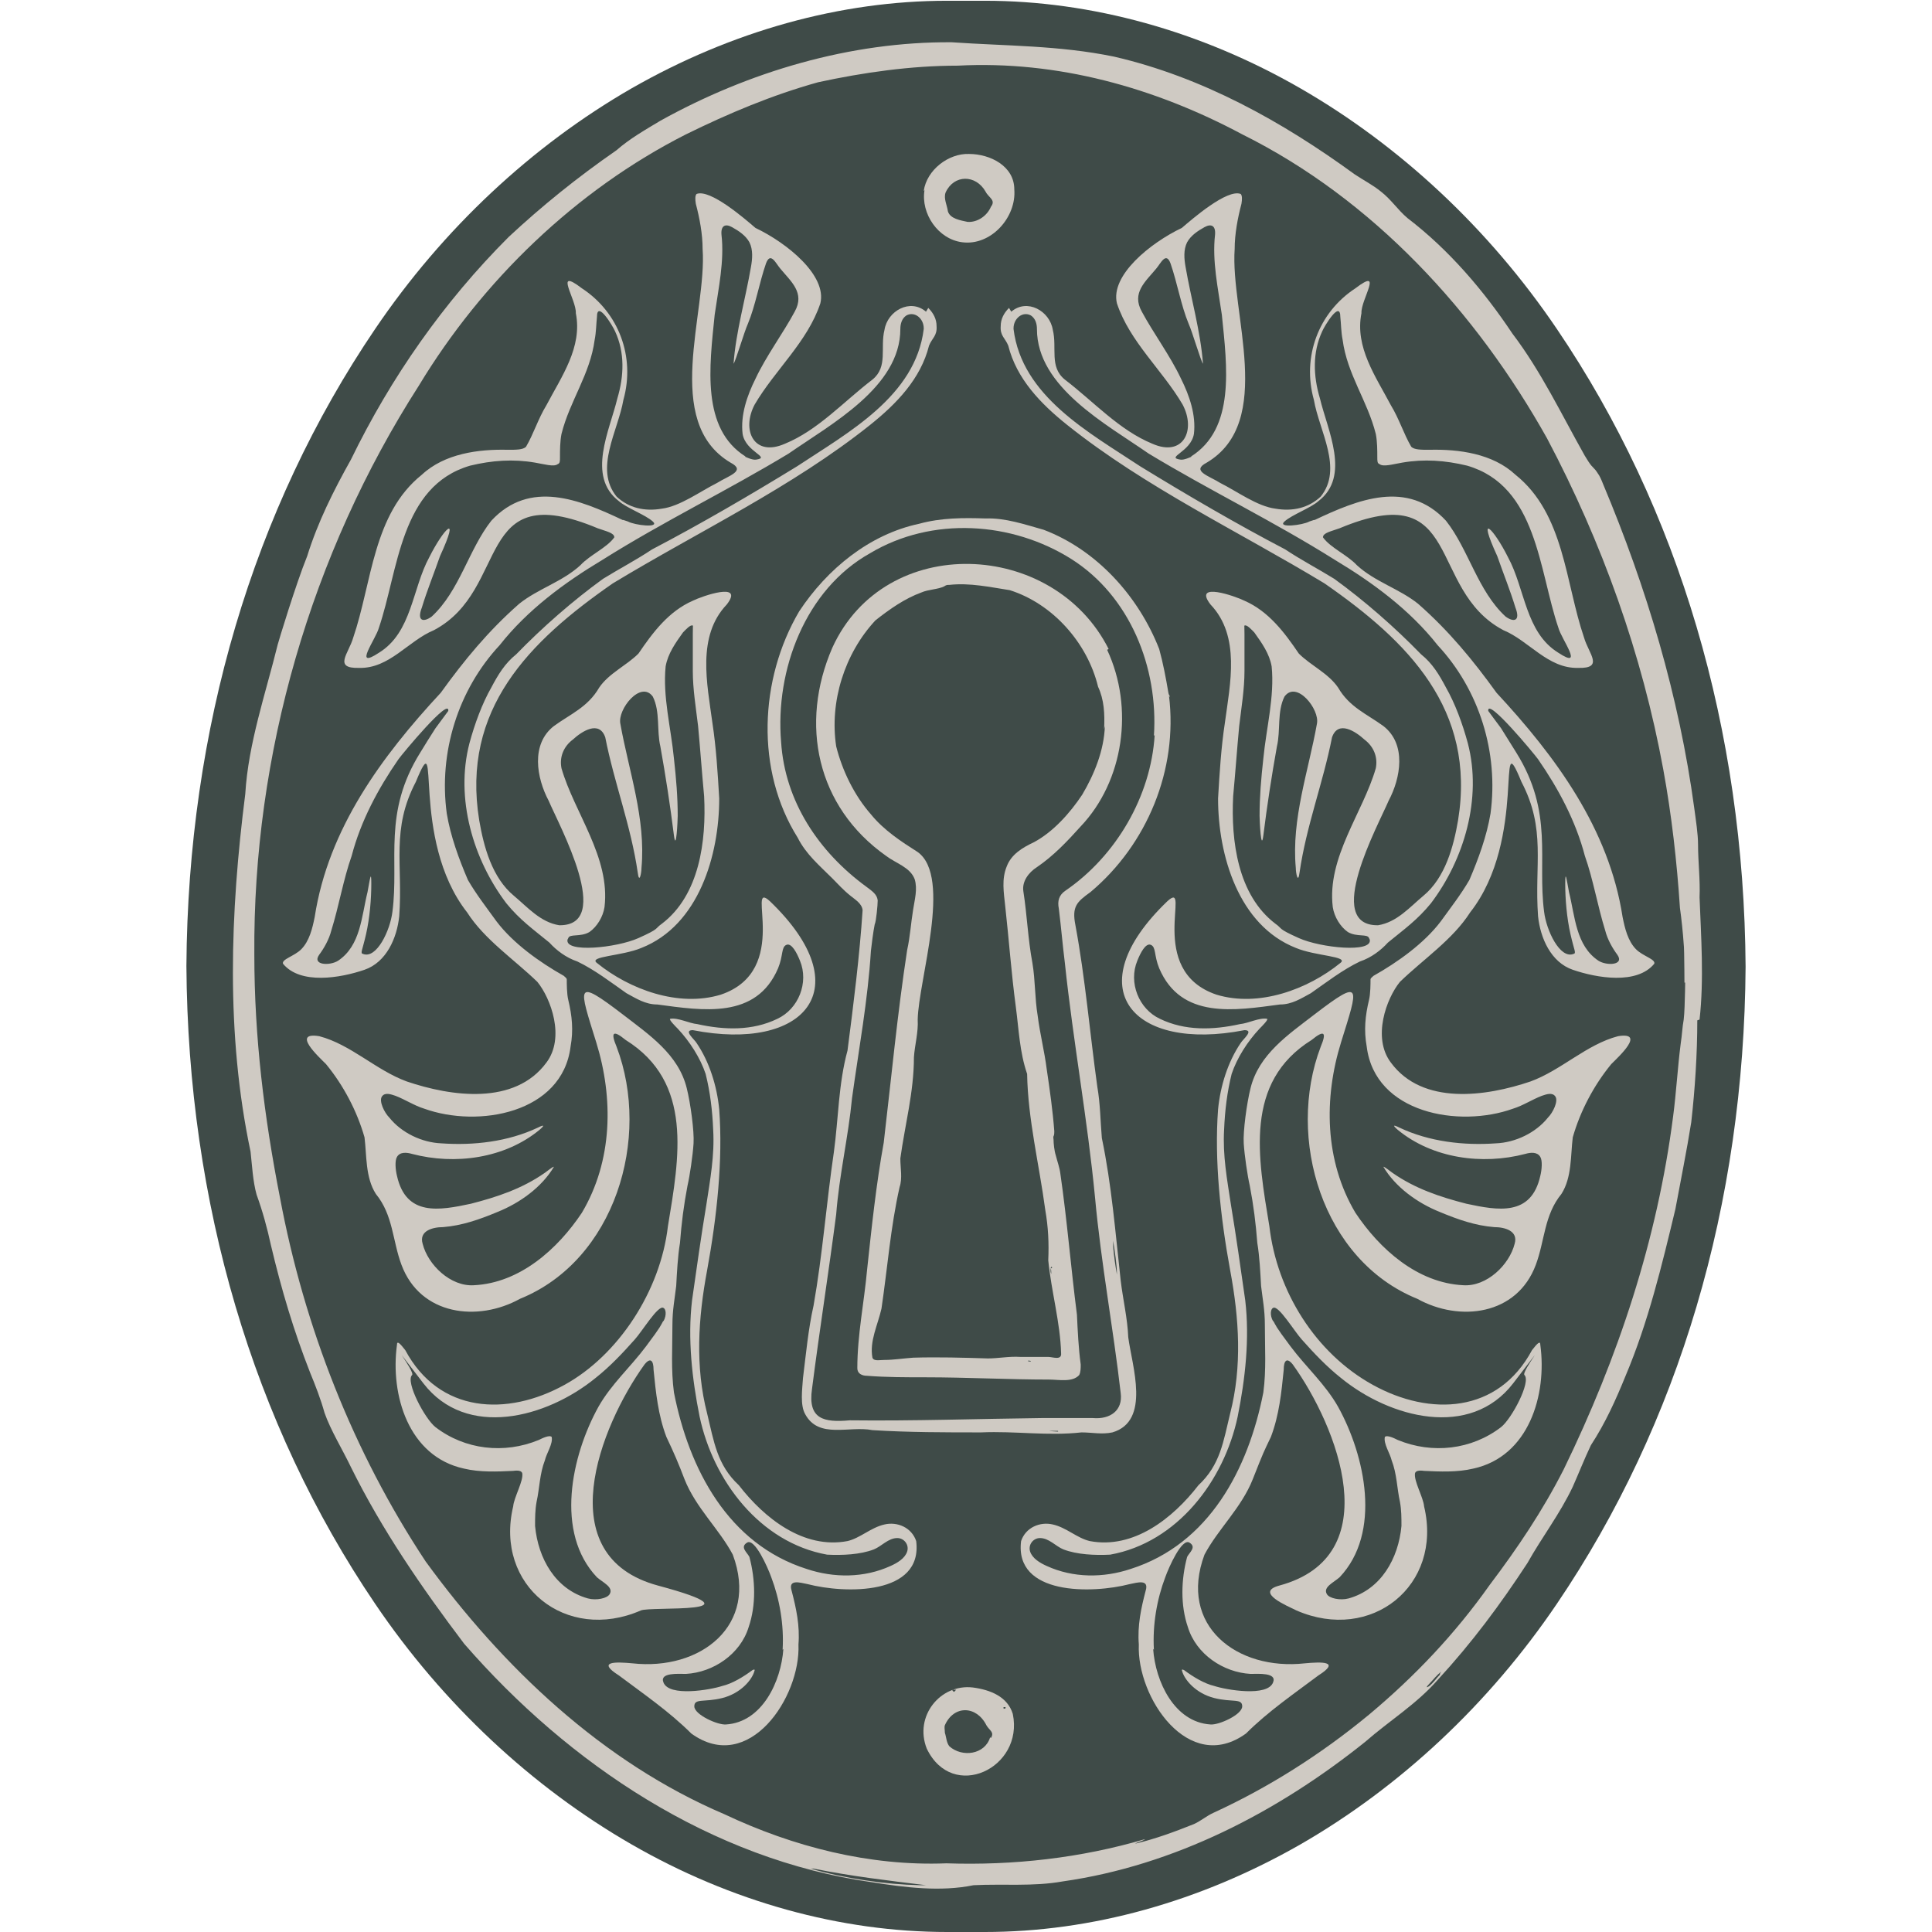
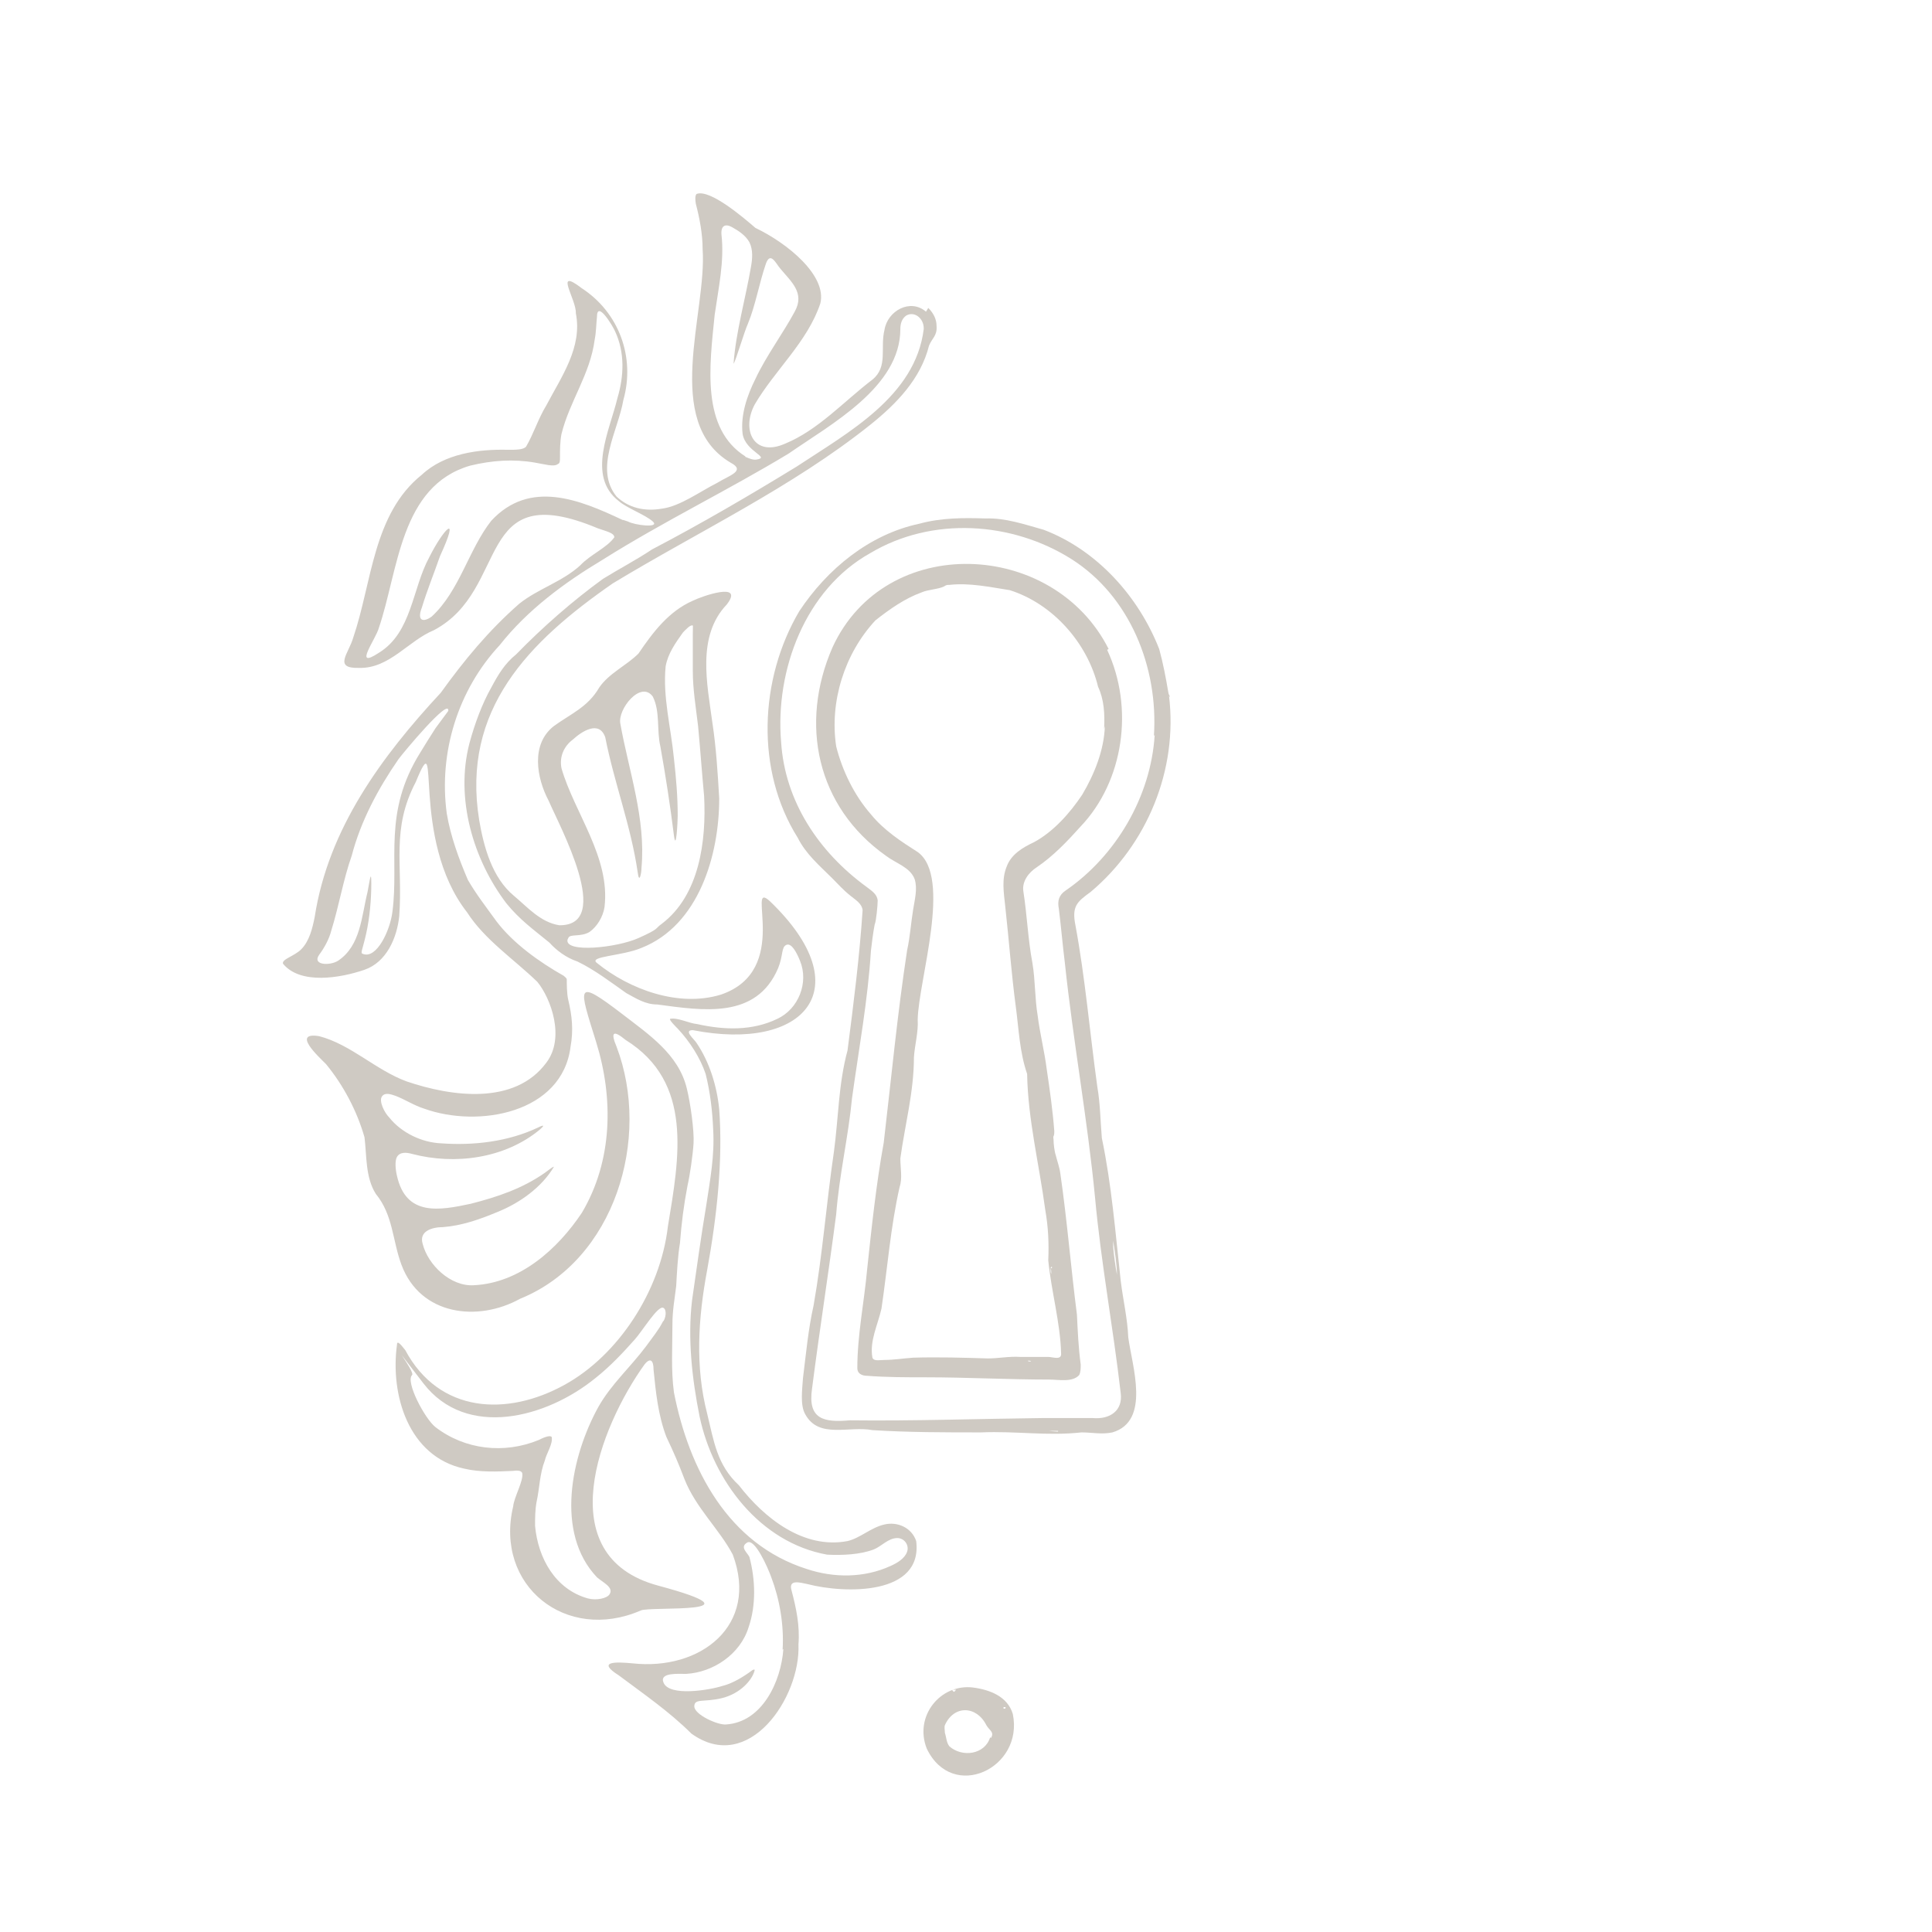
<svg xmlns="http://www.w3.org/2000/svg" version="1.1" width="256" height="256">
  <svg id="SvgjsSvg1006" version="1.1" viewBox="0 0 256 256">
    <defs>
      <style>
      .st0 {
        fill: #cfcac3;
      }

      .st1 {
        fill: #3f4b48;
      }
    </style>
    </defs>
-     <path class="st1" d="M130.5,256s0,0,0,0c14.1,0,28.5-4,41.8-11.6,13.2-7.6,25-18.6,34-31.9,16.2-23.9,24.8-53,25-84.4h0c-.2-31.4-8.8-60.6-25-84.5-9-13.3-20.8-24.3-34-31.9-13.2-7.6-27.7-11.6-41.8-11.6s-1.7,0-2.5,0c-.8,0-1.7,0-2.5,0-14.1,0-28.5,4-41.8,11.6-13.2,7.6-25,18.6-34,31.9-16.2,23.9-24.8,53-25,84.4h0c.2,31.4,8.8,60.6,25,84.5,9,13.3,20.8,24.3,34,31.9,13.2,7.6,27.7,11.6,41.8,11.6s1.7,0,2.5,0c.8,0,1.7,0,2.5,0Z" />
    <g>
-       <path id="SvgjsPath1005" class="st0" d="M224.9,135.2h0c0,4.4-.3,9.1-.8,13.5-.6,3.8-1.4,7.7-2.1,11.5-1.8,7.5-3.6,15-6.6,22.1-1.3,3.2-2.7,6.3-4.6,9.2-.9,1.9-1.6,3.7-2.4,5.5-1.7,3.6-4.1,6.7-6,10.1-3.6,5.5-7.3,10.5-11.9,15.5-2.8,3.2-6.4,5.4-9.6,8.2-11.6,9.3-25.3,16.4-40.1,18.5-3.9.7-7.9.3-11.8.5-4.4.9-9.1.3-13.5-.4-21.2-3-40.1-15.6-54-31.6-5.6-7.4-10.9-15.1-15-23.4-1.1-2.3-2.7-4.9-3.5-7.2-.5-1.8-1.2-3.6-1.9-5.3-2.2-5.6-3.8-11-5.2-16.9-.5-2.3-1.1-4.5-1.9-6.7-.5-1.8-.6-3.9-.8-5.7-3.3-15.6-2.7-31.7-.7-47.4.4-6.7,2.7-13.3,4.3-19.8.1-.4,2.4-8,3.9-11.7,1.4-4.5,3.5-8.7,5.8-12.8,5.3-10.9,12.3-20.9,20.9-29.5,4.4-4.1,9.1-7.9,14.3-11.5,1.7-1.5,3.8-2.7,5.8-3.9,11.7-6.5,25.2-10.5,38.6-10.4,7.2.5,14.2.4,21.5,1.9,11.7,2.7,22.3,8.6,31.9,15.6,1.2.8,2.4,1.4,3.5,2.3,1.4,1.1,2.2,2.4,3.5,3.5,5.5,4.2,10.1,9.6,13.9,15.3,3.8,5,6.5,10.7,9.6,16.2.2.3.3.5.5.8.6.9.7.7,1.2,1.5.3.4.5.9.7,1.4,5.8,13.8,10.1,28.2,12.1,43,.2,1.5.5,3.4.5,4.8,0,2.3.3,4.7.2,7,.2,5.2.6,10.9,0,16.2ZM122,249.8h.1c0,0,.8,0,.6,0-4.9-.6-10-1.2-14.9-2.2-.2,0-.5,0-.4,0,4.5,1.3,9.9,2.1,14.5,2.2ZM190.8,221.8h0c0-.1.2-.3.2-.3-.6.4-1.1,1.1-1.6,1.6-.3.3-.6.7,0,.3.5-.4,1-1.1,1.4-1.5ZM223.2,130.2c0,1.8,0-4.7-.1-5.1-.1-1.5-.3-3.4-.5-4.8-.4-6.1-1.1-12.3-2.2-18.3-2.8-15.3-8.1-30.1-15.4-43.9-9.4-16.8-23.1-31.7-40.4-40.3-11.6-6.2-24.5-9.8-37.7-9.1-6.2,0-12.5.9-18.5,2.2-6.1,1.7-11.8,4.1-17.5,6.9-14.6,7.4-27,19.4-35.4,33.3-14.3,22.3-22,48.9-21.8,75.4,0,10.9,1.3,21.5,3.4,32.2,3.2,17.1,9.7,33.7,19.3,48.2,10.2,14,23.4,26.6,39.6,33.5,9.1,4.3,19.2,6.9,29.4,6.5,8.9.3,17.8-.7,26.3-3.2.1,0-.3.2-.6.3-.4.1-.7.3-.7.3,2.6-.6,5.3-1.6,7.8-2.6.9-.4,1.7-1.1,2.6-1.5,7.4-3.4,14.3-7.8,20.6-13,6.1-5.1,11.4-10.7,16-17.2,3.7-4.9,7-9.8,9.8-15.3,7.2-14.8,12.4-30.4,14.5-46.8.4-3,.6-6.5,1-9.6.2-1.3.2-2.1.4-3.2.2-1.6.2-6.7.2-4.9Z" />
      <path class="st0" d="M154.9,92.2h0c1.2,9.8-2.9,19.7-10.4,26-1.8,1.3-2.5,1.9-2,4.4,1.3,7,1.9,14.2,2.9,21.4.4,2.3.4,4.5.6,6.8,1.3,6.2,1.8,12.6,2.5,18.9.3,2.5.9,5,1,7.5.5,3.8,3,11.1-2.1,12.6-1.4.3-2.7,0-4.1,0-4.5.5-8.7-.2-13.3,0-4.7,0-9.7,0-14.4-.3-3.1-.6-7.1,1.2-8.9-2.1-.7-1.2-.4-3.3-.3-4.8.4-3.2.7-6.5,1.4-9.6,1.2-6.8,1.7-13.6,2.7-20.4.6-4.4.6-9,1.8-13.4.8-6.2,1.6-12.5,2-18.6-.1-.9-1-1.4-1.6-1.9-1-.8-1.6-1.5-2.4-2.3-1.7-1.7-3.5-3.2-4.6-5.4-5.6-8.9-5.1-21,.2-30,3.7-5.6,9.3-10.2,15.9-11.6,2.9-.8,5.9-.8,8.8-.7,2.6-.1,5.2.8,7.7,1.5,7.1,2.7,12.6,8.9,15.3,15.8.5,1.8.9,3.9,1.2,5.7.1.6.2.3.2.7ZM140.2,189.6h0c.2,0,.5,0,.7,0,.1,0,.2,0,.2,0-.2,0-1.7,0-2,0-.3,0,.9.1,1.1.1ZM147.5,164.4h0c0,0,0,.6,0,.8.1,1.2.3,2.6.5,3.7,0-1.4-.3-3.1-.5-4.5ZM152.9,97.5h0c.6-9.1-3.2-18.5-10.9-23.4-7.9-5-18.5-5.7-26.7-.8-8.6,4.8-12.6,15.5-11.8,25,.5,7.9,5,14.6,11.3,19.2.8.6,1.4,1,1.5,1.8,0,.6-.2,2.8-.4,3.2,0,0,0-.1,0,0-.2,1-.4,2.6-.5,3.5-.4,6.5-1.6,13-2.5,19.5-.5,5.2-1.7,10.2-2.1,15.4-1,7.7-2.2,15.3-3.2,23.1-.6,4.1,1.6,4.5,5,4.2,8.4.1,16.9-.2,25.4-.3,2.4,0,4.5,0,6.8,0,2.3.2,4-1,3.7-3.3-1-8.7-2.6-17.2-3.4-25.9-1-10.4-2.9-20.7-4-31.1-.3-2.4-.5-4.8-.8-7.2-.2-1,0-1.8.9-2.4,6.7-4.6,11.3-12.5,11.8-20.6Z" />
      <path class="st0" d="M146.7,86.1h0c3.6,7.7,2.2,17.4-3.5,23.4-1.8,2-3.6,3.9-5.8,5.4-1.1.7-2,1.9-1.8,3.2.5,3.2.6,6.3,1.2,9.5.4,2.4.3,4.6.7,7,.3,2.4.9,4.7,1.2,7.1.4,2.7.8,5.5,1,8.2,0,.9-.2.4-.1,1.1,0,.5.1,1.5.3,2.1.2.8.5,1.6.6,2.4.9,6.2,1.4,12.5,2.2,18.7.1,2.1.2,4.4.5,6.6,0,.5,0,1-.2,1.4-.9,1-2.7.6-4,.6-5.3,0-11-.3-16.3-.3-2.6,0-5.3,0-7.8-.2-.7,0-1.3-.3-1.3-1,0-4.4.9-8.7,1.3-13.1.6-5.6,1.2-11.3,2.2-16.8,1-8.5,1.8-17,3.1-25.5.4-1.8.5-3.6.8-5.4.2-1.3.6-2.7.2-4-.6-1.6-2.5-2.1-3.8-3.1-9.2-6.5-11.5-17.5-7.1-27.6,7-15.3,29.3-14.3,36.6.2ZM136.2,180.3c0,0,0,.1.2.1,0,0,.2,0,.2,0,0,0,0-.1-.2-.1,0,0-.1,0-.2,0ZM139.4,168c0-.3-.2-.1-.2.2,0,.2,0,.4.1.6,0,0,0,.1,0,.2,0-.1,0-.2,0-.3,0-.2,0-.5-.1-.6ZM146.3,96.6h0c.1-2,0-3.9-.8-5.6-1.4-5.8-6-11-11.7-12.8-2.6-.4-5.3-1-8-.7-.3,0-.4,0-.7.2-.8.4-2.1.4-3,.8-2.2.8-4.2,2.2-6.1,3.7-4.1,4.4-6.1,10.8-5.2,16.7.8,3.2,2.4,6.5,4.6,9,1.7,2.1,4,3.6,6.2,5,4.6,3.3.1,17,0,22.2.1,1.7-.4,3.4-.5,5,0,4.6-1.2,9-1.8,13.4,0,1.3.3,2.6-.1,3.8-1.2,5.3-1.6,10.7-2.4,16.1-.5,2.2-1.6,4.3-1.2,6.5.2.5.9.3,1.6.3,1.2,0,2.4-.2,3.8-.3,3.3-.1,6.7,0,9.9.1,1.4,0,2.8-.3,4.3-.2,1.2,0,2.4,0,3.7,0,.6,0,1.8.5,1.7-.5-.1-4-1.3-8.2-1.7-12.3.1-2.3,0-4.4-.4-6.7-.8-6-2.3-12-2.4-18-1-2.9-1.1-5.9-1.5-8.9-.6-4.5-.9-8.8-1.4-13.3-.2-1.9-.5-3.6.2-5.3.6-1.6,2.1-2.5,3.6-3.2,2.6-1.4,4.8-3.9,6.4-6.3,1.6-2.7,2.9-5.9,3-9.1Z" />
      <path class="st0" d="M123,40.8h0c.7.7,1.1,1.5,1.1,2.4.1,1.3-.6,1.6-1,2.6-1.1,4.4-4.3,7.7-7.8,10.5-10.4,8.3-22.7,14.1-34.1,21-11.1,7.7-20.1,16.7-17.7,31.4.6,3.5,1.7,7.6,4.6,10,1.8,1.5,3.5,3.5,6,3.9,7.3.1,0-13.2-1.4-16.5-1.6-3-2.4-7.5.7-9.9,2.2-1.6,4.5-2.5,6-5.1,1.3-1.9,3.6-2.9,5.2-4.5,1.9-2.8,4-5.6,7.2-7,1.2-.6,6.9-2.6,4.5.5-4,4.2-2.6,10.5-1.9,15.7.5,3.3.7,6.6.9,10,0,7.5-2.7,16.8-10.3,19.8-2.6,1.1-7.1,1.1-5.9,2,4.3,3.5,10.8,5.9,16.4,4.2,9.5-3.2,3.2-15.4,6.5-12.4,12.1,11.6,4.6,20-10.2,17.1-1.3,0,.2,1.2.5,1.7,1.7,2.5,2.7,5.7,3,8.8.5,6.7-.3,14.2-1.6,21.3-1.2,6.4-1.6,12.8,0,19,.9,3.7,1.3,6.8,4.2,9.5,3.4,4.4,8.6,8.5,14.4,7.4,1.7-.4,3.1-1.8,4.9-2.2,1.7-.4,3.6.4,4.2,2.2.9,7.2-9.4,7-14.4,5.7-1-.2-2.6-.7-2.1.9.6,2.3,1.1,4.6.9,7.1.3,7-6.6,17.3-14.2,11.8-2.9-2.9-6.4-5.3-9.6-7.7-3-1.9-.4-1.8,1.8-1.6,9,1,16.8-5,13.3-14.4-1.8-3.4-4.9-6.2-6.4-10-.8-2.1-1.4-3.5-2.4-5.6-1.1-2.9-1.4-5.9-1.7-8.9,0-1.2-.4-1.7-1.2-.7-5.9,8.2-12.7,25.4,1.8,29.3s-1.1,2.7-2.3,3.3c-9.9,4.3-19.4-3.3-16.9-13.8.1-1.2,1.4-3.4,1.2-4.4-.1-.3-.5-.4-1.2-.3-2.1.1-4.4.2-6.5-.3-7.4-1.6-9.8-9.8-8.9-16.4,0-.6.4-.2,1.1.7,4.5,8.4,13.5,8.8,21.1,4.6,7.1-3.9,12.7-12.4,13.7-21,1.5-9.1,3.4-19.1-5.6-24.7-1.7-1.4-2-1-1.2.9,4.6,12.1-.2,28.3-12.8,33.4-5.6,3.1-13.2,2.2-15.7-4.5-1.2-3.2-1.1-6.6-3.4-9.4-1.4-2.2-1.2-5.1-1.5-7.5-1-3.5-2.8-6.9-5.1-9.7-1-1-4.6-4.3-.9-3.7,4.2,1.1,7.5,4.5,11.6,6,5.9,2,14.3,3.2,18.5-2.5,2.5-3.3.6-8.5-1.2-10.7-3.1-3-7-5.6-9.3-9.2-7.7-9.8-3.3-25.8-6.8-17.3-3.3,6.3-1.7,10.9-2.2,17.8-.3,2.9-1.7,6.1-4.6,7.1-3.2,1.1-8.5,2-10.8-.8-.2-.6,1.5-1,2.4-1.9,1.1-1.1,1.5-2.8,1.8-4.3,1.8-11.7,8.9-21.3,16.7-29.7,3.1-4.3,6.3-8.2,10.4-11.8,2.5-2,5.7-2.9,8.1-5.1,1.3-1.4,3.5-2.3,4.5-3.7,0-.6-1.1-.8-2.2-1.2-16.5-6.9-11.5,8.1-21.7,13.5-3.4,1.4-5.9,5.1-9.9,5-3.5.1-1.4-1.9-.8-4,2.5-7.3,2.6-16.4,9.1-21.6,3-2.8,7.5-3.4,11.4-3.3,1.1,0,2,0,2.4-.4,1-1.7,1.6-3.7,2.7-5.5,2-3.8,4.8-7.7,3.9-12.2.1-1.8-3-6.2.8-3.3,4.9,3.2,7.1,9.1,5.5,14.8-.7,4.1-3.9,9.1-.9,12.8,1.6,1.5,3.7,2,6,1.6,2.4-.3,5.1-2.3,7.3-3.4,1.6-1,3.9-1.6,1.8-2.7-9.1-5.4-3.1-19.9-3.7-28.3,0-2-.4-4.1-.9-6-.1-.6-.1-1.1.1-1.3,1.8-.7,6.4,3.3,7.8,4.5,4.2,2,9.5,6.3,8.6,10-1.7,5.1-6,8.8-8.7,13.4-1.8,3.4-.1,7,4,5.2,4.4-1.8,7.8-5.6,11.6-8.5,2.1-1.7,1-4.2,1.6-6.6.4-2.5,3.4-4.2,5.5-2.4ZM57.7,96.5l1.7-2.3c.2-1.9-6.1,5.7-6.6,6.4-2.7,3.9-5,8.2-6.2,12.8-1.1,3.1-1.7,6.7-2.7,9.9-.3,1.2-1,2.4-1.6,3.2-1,1.4,1.4,1.5,2.5.8,3-2,3.1-5.9,3.9-9.1.3-1.6.5-3.1.5-1.1s-.2,4.5-.7,6.7-.8,2.5-.4,2.6c1.8.7,3.6-3.1,3.9-5.6.9-6.9-1.3-13.1,3.7-21.1.6-1,1.3-2.1,2-3.2ZM87.9,175.1c.5-.9.3-1.7,0-1.8-.7-.4-2.8,3.1-3.8,4.2-1.6,1.8-3.3,3.6-5.2,5.1-6.5,5.3-17.1,8.1-22.8.7s-1-1.5-1.5-1.1c-.9.9,1.7,5.8,3.1,6.9,3.9,3,9.1,3.6,13.7,1.7.4-.2,1.4-.7,1.7-.4.2.9-.7,2.2-.9,3.1-.7,1.8-.7,3.7-1.1,5.5-.2,1.1-.2,2.1-.2,3.2.4,4.3,2.7,8.4,7,9.6,1.1.3,2.6,0,2.9-.6.5-.9-.9-1.5-1.7-2.2-5.6-5.9-3.4-16.1.2-22.6,1.7-3,4.2-5.2,6.3-8s1.9-2.7,2.3-3.4ZM98.7,60.5s1,.5,1.5.4c2-.3-1.4-1-1.8-3.4-.3-2.5.6-5.1,1.7-7.3,1.4-3,3.7-6.1,5.2-8.9,1.4-2.5-.5-4-1.9-5.7-.6-.7-1.3-2.3-1.9-.7-.9,2.6-1.4,5.6-2.4,8-.5,1.1-1.6,4.9-1.9,5.3.3-4.2,1.6-8.7,2.3-12.8.2-1.1.3-2.3-.2-3.3-.5-.9-1.4-1.5-2.3-2-.9-.5-1.5-.2-1.4,1,.4,3.5-.4,7.1-.9,10.6-.7,6.9-1.8,15.1,4.1,18.8ZM82.6,68.9l.6.2c.9.5,4.3.9,3.3,0s-3.5-1.8-4.5-2.7c-4.3-3.3-1.2-9.4-.2-13.6.9-3,1-6.1-.3-8.9-.3-.7-2.4-4.2-2.4-1.9-.1.9-.1,2-.3,3-.6,4.6-3.3,8.1-4.4,12.5-.2,1-.2,2.2-.2,3.1,0,.5,0,.8-.3.9-.5.4-1.8,0-3-.2-2.9-.5-5.7-.3-8.6.4-9.3,2.7-9.5,13.9-12.1,21.5-.4,1.5-3.5,5.6,0,3.3,4.4-2.7,4.4-8.5,6.7-12.7,1.8-3.6,4.2-6.2,1.4-.1-.8,2.3-1.7,4.5-2.4,6.8-.7,1.8.2,2,1.3,1.2,3.7-3.4,4.9-8.9,7.9-12.7,5.1-5.5,11.7-2.8,17.4-.1ZM103.7,218.6h0c.2-3.3-.4-6.7-1.5-9.6-.5-1.4-2.2-5.2-3.2-4.6s0,1.3.3,1.9c.8,3,.9,6.4-.1,9.3-1.1,3.6-4.7,6-8.3,6.2-1,0-3.5-.2-3,1.1.7,2,6.3,1,7.8.5,1.3-.3,2.8-1.2,4-2.1.2-.1.3-.1.3,0-.3,1.3-1.9,3.1-4.3,3.7s-3.7,0-3.7,1.1,3.1,2.5,4.2,2.4c4.8-.3,7.3-5.7,7.6-10ZM75.2,124.5c-.4,1.8,6.5,1.1,9.4-.2s2.1-1.2,3.1-1.9c5-3.8,5.9-11,5.6-16.9-.3-3.2-.5-6.1-.8-9.3-.3-2.5-.7-4.9-.7-7.3s0-3,0-4.9.1-1,0-1.1c-.3-.2-1,.6-1.3.9-1,1.4-2,2.8-2.3,4.5-.4,4,.7,8.1,1.1,12.2.3,2.7.5,5.1.5,7.6,0,.6-.2,4.9-.5,2.6-.5-4-1.1-7.9-1.8-11.8-.5-2.1,0-4.6-1-6.6-1.6-2.2-4.7,1.7-4.3,3.6,1.1,6.2,3.4,12.6,2.8,19.1,0,.7-.3,2.2-.5.6-.9-6.2-3.1-11.8-4.3-17.9-.8-2.3-3.1-.8-4.3.3-1.2.9-1.8,2.3-1.5,3.8,1.7,5.9,6.5,11.8,5.7,18.4-.2,1.3-1,2.6-2,3.3-1.2.7-2.6.2-2.8.8ZM122.4,43.5h0c0-1.3-1.2-2.3-2.3-1.7-.6.4-.8,1.1-.8,1.8,0,7.7-9.2,12.6-14.8,16.5-8.1,4.9-16.6,9-24.7,14.1-5,3-9.9,6.6-13.6,11.3-5.5,5.9-8.1,14.2-7,22.3.5,3,1.6,6,2.8,8.8,1.1,1.9,2.5,3.7,3.8,5.5,2.2,2.9,5.7,5.4,8.9,7.2.2.2.4.3.4.5,0,.5,0,1.9.2,2.7.5,2.1.7,4,.3,6.2-1.1,8.8-12.2,10.8-19.4,8.2-1.3-.4-2.5-1.2-3.8-1.7-.6-.2-1.4-.5-1.8.1s.3,2.1,1,2.8c1.6,2,4.3,3.3,6.9,3.4,4.2.3,8.8-.2,12.8-2.1.8-.4.9-.3.2.3-4.6,3.8-11.2,4.7-16.9,3.2-.7-.2-1.6-.3-2,.4-.3.5-.2,1.7,0,2.5,1.2,5.4,5.6,4.6,9.8,3.7,3.5-.9,6.8-2,9.8-4.1.3-.2,1-.8,1.2-.8-1.6,2.7-4.5,4.8-7.5,6-2.4,1-4.7,1.8-7.2,2-1.4,0-3.2.5-2.7,2.2.7,2.8,3.7,5.7,6.8,5.5,6.1-.3,11.1-4.8,14.3-9.6,4.1-6.9,4.2-15.2,1.9-22.6-2.3-7.4-2.9-8.6,3.5-3.7,3.5,2.7,7.4,5.3,8.5,9.8.5,2,1,5.7.9,7.3s-.5,4.3-.8,5.6c-.5,2.6-.8,5-1,7.6-.3,1.8-.4,3.9-.5,5.7-.2,1.7-.5,3.2-.5,5.1,0,3.1-.2,6,.2,9,2,10.2,7.2,20.1,17.6,23.4,3.6,1.2,7.6,1.2,11.1-.4.9-.4,1.9-1,2.2-1.9.3-.9-.4-1.8-1.3-1.8-1.2,0-2.1,1.1-3.1,1.5-1.8.7-4.2.8-6.2.7-8.9-1.6-15.1-9.8-16.9-18.3-1-5-1.6-10.3-1-15.4.6-4.2,1.2-8.5,1.9-12.7.5-3.3,1.1-6.5.9-9.9-.1-2.5-.4-5-1-7.4-.7-2.1-2.1-4.3-3.7-6-.3-.3-1.2-1.2-1-1.3,1-.2,2.5.6,3.6.7,3.6.8,7.3.9,10.6-.7,2.8-1.3,4.2-4.8,3-7.7-.4-1-1.1-2.4-1.8-2.1s-.4,1.4-1.1,3.1c-2.9,6.8-10,5.6-16,4.8-1.6,0-2.8-.8-4.1-1.5-2-1.4-4.2-3.1-6.5-4.2-1.5-.5-2.8-1.5-3.7-2.5-2.2-1.8-3.9-3-5.7-5.2-4.4-5.8-6.8-13.9-4.9-21.2.7-2.6,1.7-5.3,2.9-7.4.9-1.7,1.8-3.2,3.3-4.4,3.5-3.6,7.5-7.1,11.5-10,2.1-1.3,4.4-2.5,6.5-3.9,6.5-3.4,13-7.2,19.2-11,6.8-4.5,15.7-9.3,16.8-18.2Z" />
-       <path class="st0" d="M133.7,40.8h0c-.7.7-1.1,1.5-1.1,2.4-.1,1.3.6,1.6,1,2.6,1.1,4.4,4.3,7.7,7.8,10.5,10.4,8.3,22.7,14.1,34.1,21,11.1,7.7,20.1,16.7,17.7,31.4-.6,3.5-1.7,7.6-4.6,10-1.8,1.5-3.5,3.5-6,3.9-7.3.1,0-13.2,1.4-16.5,1.6-3,2.4-7.5-.7-9.9-2.2-1.6-4.5-2.5-6-5.1-1.3-1.9-3.6-2.9-5.2-4.5-1.9-2.8-4-5.6-7.2-7-1.2-.6-6.9-2.6-4.5.5,4,4.2,2.6,10.5,1.9,15.7-.5,3.3-.7,6.6-.9,10,0,7.5,2.7,16.8,10.3,19.8,2.6,1.1,7.1,1.1,5.9,2-4.3,3.5-10.8,5.9-16.4,4.2-9.5-3.2-3.2-15.4-6.5-12.4-12.1,11.6-4.6,20,10.2,17.1,1.3,0-.2,1.2-.5,1.7-1.7,2.5-2.7,5.7-3,8.8-.5,6.7.3,14.2,1.6,21.3,1.2,6.4,1.6,12.8,0,19-.9,3.7-1.3,6.8-4.2,9.5-3.4,4.4-8.6,8.5-14.4,7.4-1.7-.4-3.1-1.8-4.9-2.2-1.7-.4-3.6.4-4.2,2.2-.9,7.2,9.4,7,14.4,5.7,1-.2,2.6-.7,2.1.9-.6,2.3-1.1,4.6-.9,7.1-.3,7,6.6,17.3,14.2,11.8,2.9-2.9,6.4-5.3,9.6-7.7,3-1.9.4-1.8-1.8-1.6-9,1-16.8-5-13.3-14.4,1.8-3.4,4.9-6.2,6.4-10s1.4-3.5,2.4-5.6c1.1-2.9,1.4-5.9,1.7-8.9,0-1.2.4-1.7,1.2-.7,5.9,8.2,12.7,25.4-1.8,29.3-3.3.9,1.1,2.7,2.3,3.3,9.9,4.3,19.4-3.3,16.9-13.8-.1-1.2-1.4-3.4-1.2-4.4.1-.3.5-.4,1.2-.3,2.1.1,4.4.2,6.5-.3,7.4-1.6,9.8-9.8,8.9-16.4,0-.6-.4-.2-1.1.7-4.5,8.4-13.5,8.8-21.1,4.6s-12.7-12.4-13.7-21c-1.5-9.1-3.4-19.1,5.6-24.7,1.7-1.4,2-1,1.2.9-4.6,12.1.2,28.3,12.8,33.4,5.6,3.1,13.2,2.2,15.7-4.5,1.2-3.2,1.1-6.6,3.4-9.4,1.4-2.2,1.2-5.1,1.5-7.5,1-3.5,2.8-6.9,5.1-9.7,1-1,4.6-4.3.9-3.7-4.2,1.1-7.5,4.5-11.6,6-5.9,2-14.3,3.2-18.5-2.5-2.5-3.3-.6-8.5,1.2-10.7,3.1-3,7-5.6,9.3-9.2,7.7-9.8,3.3-25.8,6.8-17.3,3.3,6.3,1.7,10.9,2.2,17.8.3,2.9,1.7,6.1,4.6,7.1,3.2,1.1,8.5,2,10.8-.8.2-.6-1.5-1-2.4-1.9-1.1-1.1-1.5-2.8-1.8-4.3-1.8-11.7-8.9-21.3-16.7-29.7-3.1-4.3-6.3-8.2-10.4-11.8-2.5-2-5.7-2.9-8.1-5.1-1.3-1.4-3.5-2.3-4.5-3.7,0-.6,1.1-.8,2.2-1.2,16.5-6.9,11.5,8.1,21.7,13.5,3.4,1.4,5.9,5.1,9.9,5,3.5.1,1.4-1.9.8-4-2.5-7.3-2.6-16.4-9.1-21.6-3-2.8-7.5-3.4-11.4-3.3-1.1,0-2,0-2.4-.4-1-1.7-1.6-3.7-2.7-5.5-2-3.8-4.8-7.7-3.9-12.2-.1-1.8,3-6.2-.8-3.3-4.9,3.2-7.1,9.1-5.5,14.8.7,4.1,3.9,9.1.9,12.8-1.6,1.5-3.7,2-6,1.6-2.4-.3-5.1-2.3-7.3-3.4-1.6-1-3.9-1.6-1.8-2.7,9.1-5.4,3.1-19.9,3.7-28.3,0-2,.4-4.1.9-6,.1-.6.1-1.1-.1-1.3-1.8-.7-6.4,3.3-7.8,4.5-4.2,2-9.5,6.3-8.6,10,1.7,5.1,6,8.8,8.7,13.4,1.8,3.4.1,7-4,5.2-4.4-1.8-7.8-5.6-11.6-8.5-2.1-1.7-1-4.2-1.6-6.6-.4-2.5-3.4-4.2-5.5-2.4ZM198.9,96.5l-1.7-2.3c-.2-1.9,6.1,5.7,6.6,6.4,2.7,3.9,5,8.2,6.2,12.8,1.1,3.1,1.7,6.7,2.7,9.9.3,1.2,1,2.4,1.6,3.2,1,1.4-1.4,1.5-2.5.8-3-2-3.1-5.9-3.9-9.1-.3-1.6-.5-3.1-.5-1.1s.2,4.5.7,6.7.8,2.5.4,2.6c-1.8.7-3.6-3.1-3.9-5.6-.9-6.9,1.3-13.1-3.7-21.1s-1.3-2.1-2-3.2ZM168.7,175.1c-.5-.9-.3-1.7,0-1.8.7-.4,2.8,3.1,3.8,4.2,1.6,1.8,3.3,3.6,5.2,5.1,6.5,5.3,17.1,8.1,22.8.7s1-1.5,1.5-1.1c.9.9-1.7,5.8-3.1,6.9-3.9,3-9.1,3.6-13.7,1.7-.4-.2-1.4-.7-1.7-.4-.2.9.7,2.2.9,3.1.7,1.8.7,3.7,1.1,5.5.2,1.1.2,2.1.2,3.2-.4,4.3-2.7,8.4-7,9.6-1.1.3-2.6,0-2.9-.6-.5-.9.9-1.5,1.7-2.2,5.6-5.9,3.4-16.1-.2-22.6-1.7-3-4.2-5.2-6.3-8s-1.9-2.7-2.3-3.4ZM157.9,60.5s-1,.5-1.5.4c-2-.3,1.4-1,1.8-3.4.3-2.5-.6-5.1-1.7-7.3-1.4-3-3.7-6.1-5.2-8.9-1.4-2.5.5-4,1.9-5.7.6-.7,1.3-2.3,1.9-.7.9,2.6,1.4,5.6,2.4,8,.5,1.1,1.6,4.9,1.9,5.3-.3-4.2-1.6-8.7-2.3-12.8-.2-1.1-.3-2.3.2-3.3.5-.9,1.4-1.5,2.3-2,.9-.5,1.5-.2,1.4,1-.4,3.5.4,7.1.9,10.6.7,6.9,1.8,15.1-4.1,18.8ZM174.1,68.9l-.6.2c-.9.5-4.3.9-3.3,0s3.5-1.8,4.5-2.7c4.3-3.3,1.2-9.4.2-13.6-.9-3-1-6.1.3-8.9.3-.7,2.4-4.2,2.4-1.9.1.9.1,2,.3,3,.6,4.6,3.3,8.1,4.4,12.5.2,1,.2,2.2.2,3.1,0,.5,0,.8.3.9.5.4,1.8,0,3-.2,2.9-.5,5.7-.3,8.6.4,9.3,2.7,9.5,13.9,12.1,21.5.4,1.5,3.5,5.6,0,3.3-4.4-2.7-4.4-8.5-6.7-12.7-1.8-3.6-4.2-6.2-1.4-.1.8,2.3,1.7,4.5,2.4,6.8.7,1.8-.2,2-1.3,1.2-3.7-3.4-4.9-8.9-7.9-12.7-5.1-5.5-11.7-2.8-17.4-.1ZM152.9,218.6h0c-.2-3.3.4-6.7,1.5-9.6.5-1.4,2.2-5.2,3.2-4.6s0,1.3-.3,1.9c-.8,3-.9,6.4.1,9.3,1.1,3.6,4.7,6,8.3,6.2,1,0,3.5-.2,3,1.1-.7,2-6.3,1-7.8.5-1.3-.3-2.8-1.2-4-2.1-.2-.1-.3-.1-.3,0,.3,1.3,1.9,3.1,4.3,3.7s3.7,0,3.7,1.1-3.1,2.5-4.2,2.4c-4.8-.3-7.3-5.7-7.6-10ZM181.5,124.5c.4,1.8-6.5,1.1-9.4-.2s-2.1-1.2-3.1-1.9c-5-3.8-5.9-11-5.6-16.9.3-3.2.5-6.1.8-9.3.3-2.5.7-4.9.7-7.3s0-3,0-4.9-.1-1,0-1.1c.3-.2,1,.6,1.3.9,1,1.4,2,2.8,2.3,4.5.4,4-.7,8.1-1.1,12.2-.3,2.7-.5,5.1-.5,7.6,0,.6.2,4.9.5,2.6.5-4,1.1-7.9,1.8-11.8.5-2.1,0-4.6,1-6.6,1.6-2.2,4.7,1.7,4.3,3.6-1.1,6.2-3.4,12.6-2.8,19.1,0,.7.3,2.2.5.6.9-6.2,3.1-11.8,4.3-17.9.8-2.3,3.1-.8,4.3.3,1.2.9,1.8,2.3,1.5,3.8-1.7,5.9-6.5,11.8-5.7,18.4.2,1.3,1,2.6,2,3.3,1.2.7,2.6.2,2.8.8ZM134.3,43.5h0c0-1.3,1.2-2.3,2.3-1.7.6.4.8,1.1.8,1.8,0,7.7,9.2,12.6,14.8,16.5,8.1,4.9,16.6,9,24.7,14.1,5,3,9.9,6.6,13.6,11.3,5.5,5.9,8.1,14.2,7,22.3-.5,3-1.6,6-2.8,8.8-1.1,1.9-2.5,3.7-3.8,5.5-2.2,2.9-5.7,5.4-8.9,7.2-.2.2-.4.3-.4.5,0,.5,0,1.9-.2,2.7-.5,2.1-.7,4-.3,6.2,1.1,8.8,12.2,10.8,19.4,8.2,1.3-.4,2.5-1.2,3.8-1.7.6-.2,1.4-.5,1.8.1s-.3,2.1-1,2.8c-1.6,2-4.3,3.3-6.9,3.4-4.2.3-8.8-.2-12.8-2.1-.8-.4-.9-.3-.2.3,4.6,3.8,11.2,4.7,16.9,3.2.7-.2,1.6-.3,2,.4.3.5.2,1.7,0,2.5-1.2,5.4-5.6,4.6-9.8,3.7-3.5-.9-6.8-2-9.8-4.1-.3-.2-1-.8-1.2-.8,1.6,2.7,4.5,4.8,7.5,6,2.4,1,4.7,1.8,7.2,2,1.4,0,3.2.5,2.7,2.2-.7,2.8-3.7,5.7-6.8,5.5-6.1-.3-11.1-4.8-14.3-9.6-4.1-6.9-4.2-15.2-1.9-22.6,2.3-7.4,2.9-8.6-3.5-3.7-3.5,2.7-7.4,5.3-8.5,9.8-.5,2-1,5.7-.9,7.3s.5,4.3.8,5.6c.5,2.6.8,5,1,7.6.3,1.8.4,3.9.5,5.7.2,1.7.5,3.2.5,5.1,0,3.1.2,6-.2,9-2,10.2-7.2,20.1-17.6,23.4-3.6,1.2-7.6,1.2-11.1-.4-.9-.4-1.9-1-2.2-1.9-.3-.9.4-1.8,1.3-1.8,1.2,0,2.1,1.1,3.1,1.5,1.8.7,4.2.8,6.2.7,8.9-1.6,15.1-9.8,16.9-18.3,1-5,1.6-10.3,1-15.4-.6-4.2-1.2-8.5-1.9-12.7-.5-3.3-1.1-6.5-.9-9.9.1-2.5.4-5,1-7.4.7-2.1,2.1-4.3,3.7-6,.3-.3,1.2-1.2,1-1.3-1-.2-2.5.6-3.6.7-3.6.8-7.3.9-10.6-.7-2.8-1.3-4.2-4.8-3-7.7.4-1,1.1-2.4,1.8-2.1s.4,1.4,1.1,3.1c2.9,6.8,10,5.6,16,4.8,1.6,0,2.8-.8,4.1-1.5,2-1.4,4.2-3.1,6.5-4.2,1.5-.5,2.8-1.5,3.7-2.5,2.2-1.8,3.9-3,5.7-5.2,4.4-5.8,6.8-13.9,4.9-21.2-.7-2.6-1.7-5.3-2.9-7.4-.9-1.7-1.8-3.2-3.3-4.4-3.5-3.6-7.5-7.1-11.5-10-2.1-1.3-4.4-2.5-6.5-3.9-6.5-3.4-13-7.2-19.2-11-6.8-4.5-15.7-9.3-16.8-18.2Z" />
-       <path class="st0" d="M122.4,25.3h0c.4-2.8,3.3-5,6-4.9,2.8,0,6,1.6,6,4.7.3,3.7-3.1,7.5-6.9,7-3.2-.4-5.5-3.8-5-6.9ZM125.3,25.5h0c-.3.8.2,1.7.3,2.5.3,1,1.7,1.2,2.6,1.4,1.3.1,2.6-.8,3.1-2,.7-.9-.3-1.2-.7-2-1.3-2.3-4.2-2.3-5.3.1Z" />
      <path class="st0" d="M134.2,227.1h0c1.5,7.2-8,11.7-11.4,4.6-1.7-4.3,1.8-8.6,6.1-8.1,2.3.3,4.6,1.2,5.3,3.5ZM131.3,230.3h0c.5-.8-.2-1-.6-1.7-1.3-2.6-4.3-2.7-5.5,0-.1.3,0,.6,0,1,.2.6.2,1.3.6,1.8,1.7,1.5,4.7,1.1,5.4-1.2ZM133,226.2c0,0-.1.1,0,.2,0,0,0,0,.2,0,0,0,.1-.2,0-.2,0,0-.1,0-.2,0ZM126.2,224s0,0,0,0c0,0,0,0,0,0,0,0,0,0,.1.1.1.1.2.1.2,0,0,0,.1-.1.2-.2-.1,0-.3,0-.5,0,0,0,0,0,0,0Z" />
    </g>
  </svg>
  <style>@media (prefers-color-scheme: light) { :root { filter: none; } }
@media (prefers-color-scheme: dark) { :root { filter: none; } }
</style>
</svg>